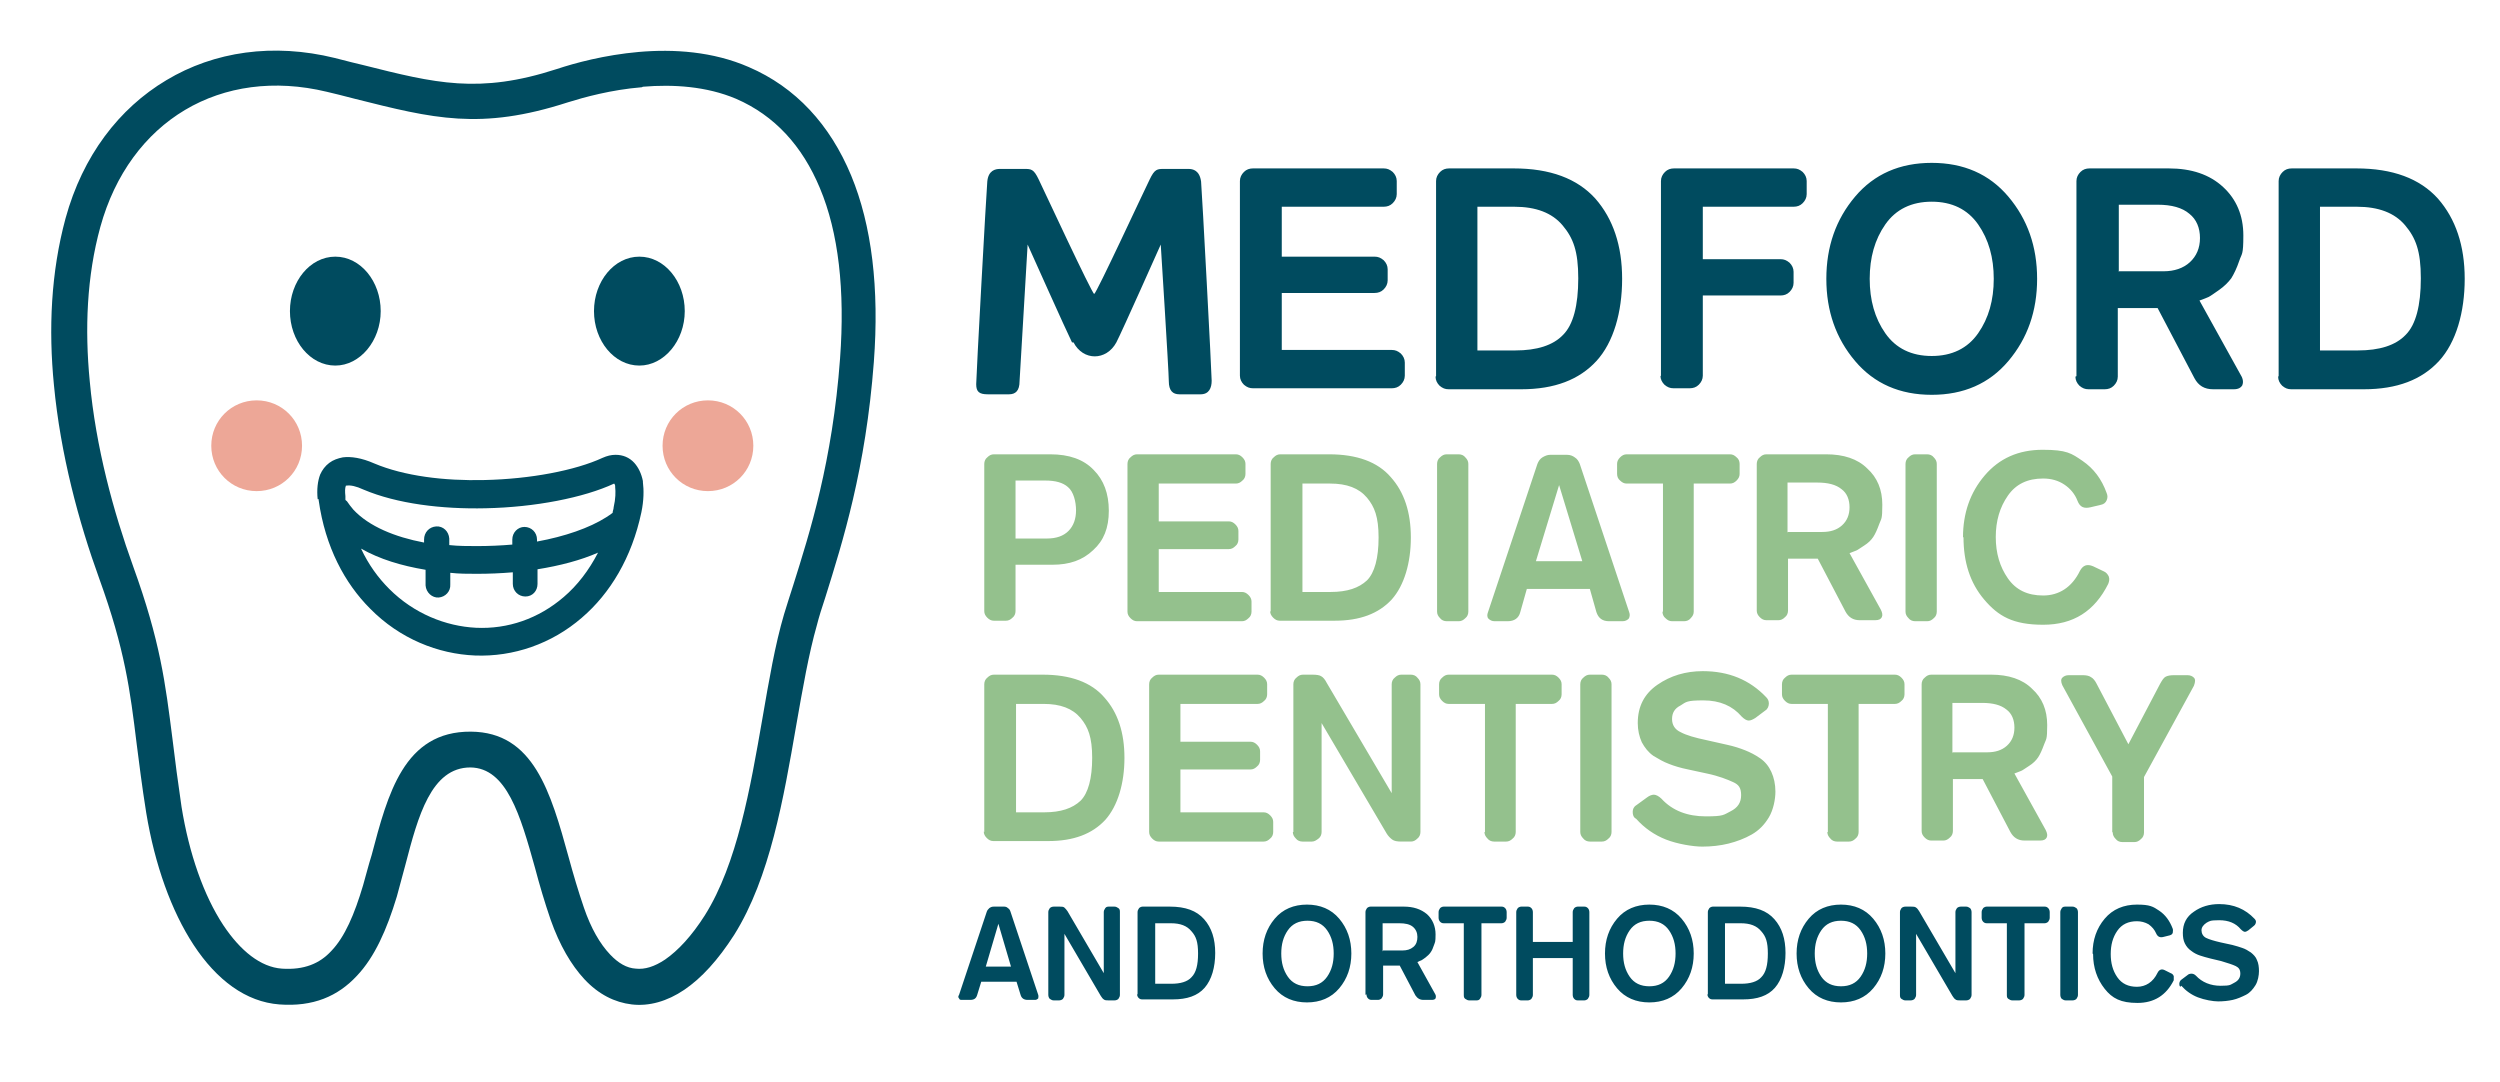
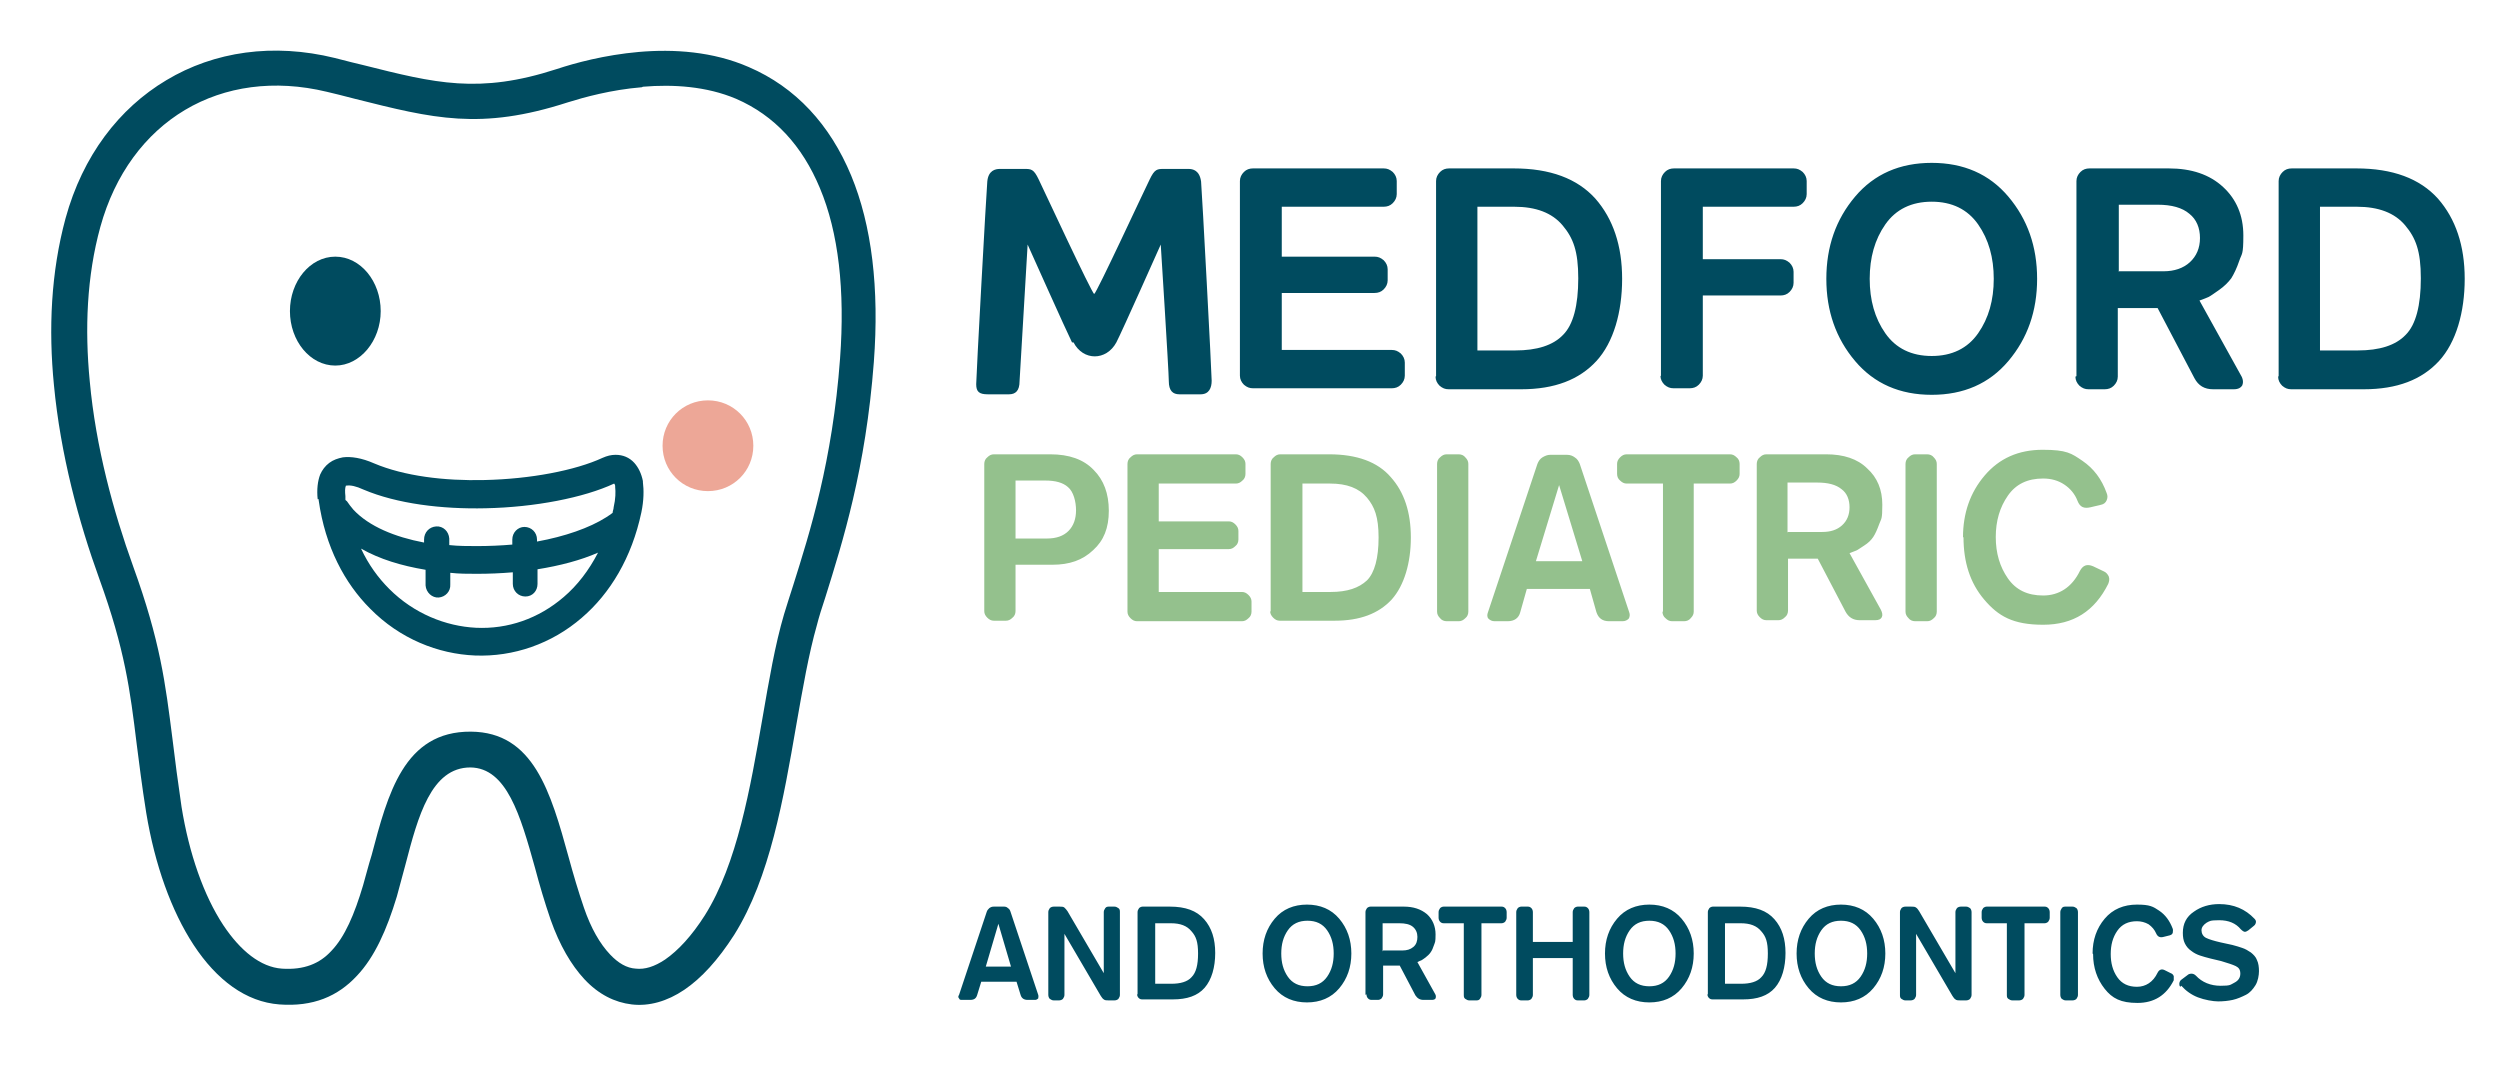
<svg xmlns="http://www.w3.org/2000/svg" id="Layer_1" viewBox="0 0 495.8 214.6">
  <defs>
    <style>      .st0 {        fill: #94c18d;      }      .st0, .st1, .st2 {        fill-rule: evenodd;      }      .st1 {        fill: #eda797;      }      .st2 {        fill: #004b5f;      }    </style>
  </defs>
  <g>
-     <path class="st1" d="M50.9,97.4c5,0,9-4,9-9s-4-9-9-9-9,4-9,9,4,9,9,9Z" />
    <path class="st1" d="M140.4,97.4c5,0,9-4,9-9s-4-9-9-9-9,4-9,9,4,9,9,9Z" />
    <path class="st2" d="M66.5,72.5c4.9,0,9-4.9,9-10.8s-4-10.8-9-10.8-9,4.9-9,10.8,4,10.8,9,10.8Z" />
-     <path class="st2" d="M126.8,72.5c4.9,0,9-4.9,9-10.8s-4-10.8-9-10.8-9,4.9-9,10.8,4,10.8,9,10.8Z" />
    <path class="st2" d="M84.1,107c0-1.4,1-2.5,2.4-2.6s2.5,1,2.6,2.4v1.3c1.8.2,3.7.2,5.5.2,2.3,0,4.7-.1,7-.3v-1c0-1.4,1.1-2.5,2.4-2.5,1.4,0,2.5,1.1,2.5,2.5v.4c5.5-1,10.4-2.7,13.7-4.8.5-.3.9-.6,1.3-.9,0-.4.2-.7.2-1.1.4-1.7.4-3.1.3-4v-.2c0-.2-.1-.4-.2-.5h0s0,0,0,0h0c-6,2.8-15.7,4.7-25.5,4.9-8.7.2-17.6-.9-24.2-3.7-1.5-.7-2.6-.9-3.3-.8,0,0-.1,0-.2,0h0c-.2.5-.2,1.2-.1,2.1h0c0,.3,0,.5,0,.7,0,.1.2.2.3.3.4.6.8,1.1,1.3,1.7,3.1,3.3,8.2,5.4,14,6.5v-.5h0ZM89.3,113.6v2.3c.1,1.4-1,2.5-2.3,2.6s-2.5-1-2.6-2.4v-3.1c-4.8-.8-9.1-2.1-12.8-4.2,1.5,3.2,3.4,5.8,5.6,8,4.9,4.9,11.2,7.4,17.2,7.7,6.3.3,12.4-1.8,17.4-6.1,2.7-2.3,5-5.3,6.8-8.8-3.4,1.5-7.6,2.6-12,3.3v2.9c0,1.4-1,2.5-2.4,2.5-1.4,0-2.5-1.1-2.5-2.5v-2.3c-2.4.2-4.7.3-7.1.3-1.8,0-3.6,0-5.3-.2h0ZM63,99c-.2-1.9,0-3.6.5-4.9.4-.9,1-1.7,1.8-2.3.8-.6,1.7-.9,2.7-1.1,1.6-.2,3.7.1,6.2,1.2,5.9,2.5,13.9,3.5,21.9,3.3,9.1-.2,18-1.9,23.4-4.4h0c.9-.4,1.7-.6,2.6-.6,1.4,0,2.7.5,3.7,1.6.8.9,1.4,2.1,1.7,3.6,0,0,0,.2,0,.2.2,1.6.2,3.6-.3,6-1.9,9-6.2,16.1-11.8,20.9-6,5.2-13.6,7.8-21.2,7.5-7.3-.3-14.9-3.3-20.8-9.3-5-5-8.9-12.2-10.2-21.5,0,0,0-.2,0-.2Z" />
    <path class="st2" d="M110.4,13.7c3.6-1.2,9.5-2.8,16.3-3.4,6.9-.6,14.7-.1,21.8,3,9.3,4,16.1,11.4,20.3,21.5,4.1,9.9,5.6,22.4,4.5,37-1.6,21.2-6.2,35.7-9.6,46.6-.7,2.1-1.3,4-1.7,5.6-1.6,5.6-2.8,12.5-4.1,19.9-2.5,14.4-5.2,30.2-12.3,41.5-3.2,5-6.5,8.6-9.9,10.9-3.4,2.3-7,3.3-10.4,2.9-3.4-.4-6.6-2-9.4-5-2.6-2.8-4.9-6.7-6.7-11.8-1.2-3.5-2.2-6.9-3.1-10.3-2.9-10.4-5.6-19.8-12.8-19.9-7.8,0-10.4,9.7-12.9,19.3-.6,2.2-1.2,4.4-1.7,6.3-2,6.6-4.4,12-7.9,15.7-3.8,4.1-8.7,6.2-15.4,5.7-6.6-.5-12.4-4.8-17-11.8-4.4-6.7-7.7-15.9-9.4-26.2-.9-5.6-1.4-9.9-1.9-13.7-1.3-10.6-2.3-18.6-7.4-32.7-4.1-11.3-7.7-24.7-9-38.4-1.1-11.1-.6-22.4,2.3-33.1,3.4-12.4,10.6-21.8,20-27.4,9.5-5.7,21.2-7.4,33.4-4.4,2.8.7,4.2,1.1,5.6,1.4,14.3,3.6,23,5.8,38.4.8h0ZM127.3,17.3c-6.1.5-11.5,2-14.7,3-17.3,5.6-26.7,3.2-42.2-.7-2.2-.6-4.4-1.1-5.6-1.4-10.4-2.5-20.2-1.1-28.1,3.6-7.9,4.7-13.9,12.7-16.8,23.2-2.7,9.8-3.1,20.3-2.1,30.6,1.2,13.1,4.7,25.9,8.6,36.7,5.4,14.9,6.4,23.2,7.8,34.2.5,4.2,1.1,8.7,1.8,13.5,1.5,9.3,4.4,17.6,8.3,23.5,3.4,5.1,7.4,8.3,11.6,8.6,4.4.3,7.5-1,9.8-3.5,2.7-2.8,4.6-7.3,6.3-13,.6-2.1,1.1-4.1,1.7-6,3.2-12.1,6.4-24.6,19.7-24.5,12.4.1,15.8,11.9,19.4,25,.9,3.3,1.9,6.7,3,9.9,1.4,4.1,3.2,7.2,5.2,9.3,1.6,1.7,3.3,2.7,5.1,2.8,1.8.2,3.7-.4,5.8-1.8,2.6-1.8,5.3-4.7,7.9-8.8,6.4-10.2,9-25.2,11.4-39,1.3-7.5,2.5-14.6,4.3-20.7.6-2,1.2-3.8,1.8-5.7,3.3-10.5,7.8-24.6,9.3-45,1-13.5-.3-25-4-33.8-3.5-8.4-9-14.4-16.6-17.7-5.9-2.5-12.5-2.9-18.5-2.4Z" />
  </g>
  <path class="st2" d="M245.9,74.6v-38.7c0-.7.3-1.3.8-1.8.5-.5,1.1-.7,1.8-.7h25.9c.7,0,1.2.2,1.8.7.5.5.8,1.1.8,1.8v2.6c0,.7-.3,1.3-.8,1.8-.5.5-1.1.7-1.8.7h-20.2v9.9h18.4c.7,0,1.2.2,1.8.7.5.5.8,1.1.8,1.8v2.2c0,.7-.3,1.3-.8,1.8-.5.5-1.1.7-1.8.7h-18.4v11.3h21.8c.7,0,1.2.2,1.8.7.5.5.8,1.1.8,1.8v2.6c0,.7-.3,1.3-.8,1.8-.5.5-1.1.7-1.8.7h-27.5c-.7,0-1.2-.2-1.8-.7-.5-.5-.8-1.1-.8-1.8h0ZM284.8,74.6v-38.7c0-.7.3-1.3.8-1.8.5-.5,1.1-.7,1.8-.7h12.8c7.2,0,12.6,2,16.2,6,3.5,4,5.3,9.3,5.3,15.9s-1.7,12.6-5.1,16.3c-3.4,3.7-8.3,5.6-14.9,5.6h-14.4c-.7,0-1.2-.2-1.8-.7-.5-.5-.8-1.1-.8-1.8h0ZM293,69.5h7.5c4.3,0,7.5-1,9.5-3.1,2-2,3-5.8,3-11.2s-1-8-3.1-10.5c-2.1-2.5-5.3-3.7-9.6-3.7h-7.3v28.5h0ZM329.4,74.6v-38.7c0-.7.3-1.3.8-1.8.5-.5,1.1-.7,1.8-.7h23.7c.7,0,1.2.2,1.8.7.5.5.8,1.1.8,1.8v2.6c0,.7-.3,1.3-.8,1.8-.5.5-1.1.7-1.8.7h-18v10.4h15.4c.7,0,1.2.2,1.8.7.5.5.8,1.1.8,1.8v2.2c0,.7-.3,1.3-.8,1.8-.5.5-1.1.7-1.8.7h-15.4v15.9c0,.7-.3,1.3-.8,1.8-.5.5-1.1.7-1.8.7h-3.2c-.7,0-1.2-.2-1.8-.7-.5-.5-.8-1.1-.8-1.8h0ZM367.9,71.6c-3.8-4.5-5.7-9.9-5.7-16.3s1.9-11.8,5.7-16.3c3.8-4.5,8.9-6.7,15.2-6.7s11.4,2.2,15.2,6.7c3.8,4.5,5.7,9.9,5.7,16.3s-1.9,11.8-5.7,16.3c-3.8,4.5-8.9,6.7-15.2,6.7s-11.4-2.2-15.2-6.7h0ZM373.9,66.1c2.1,3,5.2,4.5,9.2,4.5s7.1-1.5,9.2-4.5c2.1-3,3.1-6.6,3.1-10.8s-1-7.8-3.1-10.8c-2.1-3-5.2-4.5-9.2-4.5s-7.1,1.5-9.2,4.5c-2.1,3-3.1,6.6-3.1,10.8s1,7.8,3.1,10.8h0ZM411.8,74.6v-38.7c0-.7.3-1.3.8-1.8.5-.5,1.1-.7,1.8-.7h15.7c4.5,0,8.1,1.2,10.8,3.7,2.6,2.4,4,5.6,4,9.6s-.3,3.5-.8,5c-.5,1.5-1.1,2.7-1.6,3.5-.6.8-1.4,1.6-2.4,2.3s-1.7,1.2-2.1,1.4c-.4.2-1,.4-1.8.7l8.2,14.8c.5.8.5,1.5.3,2-.3.5-.8.8-1.7.8h-4.1c-1.7,0-2.9-.7-3.7-2.2l-7.3-13.9h-7.9v13.6c0,.7-.3,1.3-.8,1.8-.5.5-1.1.7-1.8.7h-3.2c-.7,0-1.2-.2-1.8-.7-.5-.5-.8-1.1-.8-1.8h0ZM420.1,53.8h9c2.1,0,3.9-.6,5.2-1.8,1.3-1.2,2-2.8,2-4.8s-.7-3.7-2.1-4.8c-1.4-1.2-3.5-1.8-6.3-1.8h-7.7v13.1h0ZM451.9,74.6v-38.7c0-.7.3-1.3.8-1.8.5-.5,1.1-.7,1.8-.7h12.8c7.2,0,12.6,2,16.2,6,3.5,4,5.3,9.3,5.3,15.9s-1.7,12.6-5.1,16.3c-3.4,3.7-8.3,5.6-14.9,5.6h-14.4c-.7,0-1.2-.2-1.8-.7-.5-.5-.8-1.1-.8-1.8h0ZM460.1,69.5h7.5c4.3,0,7.5-1,9.5-3.1,2-2,3-5.8,3-11.2s-1-8-3.1-10.5c-2.1-2.5-5.3-3.7-9.6-3.7h-7.3v28.5Z" />
  <path class="st0" d="M195.2,121.3v-29.3c0-.5.2-1,.6-1.3.4-.4.8-.6,1.3-.6h11.2c3.7,0,6.6,1,8.6,3.1,2,2,3,4.7,3,8.1s-1,5.9-3.1,7.8c-2.1,2-4.7,2.9-8.1,2.9h-7.3v9.2c0,.5-.2,1-.6,1.3-.4.4-.8.6-1.3.6h-2.4c-.5,0-.9-.2-1.3-.6-.4-.4-.6-.8-.6-1.3h0ZM201.4,106.8h6.2c1.9,0,3.3-.5,4.3-1.5,1-1,1.5-2.4,1.5-4.1s-.5-3.7-1.6-4.6c-1-.9-2.5-1.3-4.5-1.3h-5.9v11.5h0ZM223.6,121.3v-29.3c0-.5.2-1,.6-1.3.4-.4.8-.6,1.3-.6h19.6c.5,0,.9.2,1.3.6.4.4.6.8.6,1.3v2c0,.5-.2,1-.6,1.3-.4.4-.8.6-1.3.6h-15.3v7.5h13.9c.5,0,.9.2,1.3.6.4.4.6.8.6,1.3v1.7c0,.5-.2,1-.6,1.3-.4.4-.8.6-1.3.6h-13.9v8.5h16.5c.5,0,.9.2,1.3.6.4.4.6.8.6,1.3v2c0,.5-.2,1-.6,1.3-.4.4-.8.6-1.3.6h-20.8c-.5,0-.9-.2-1.3-.6-.4-.4-.6-.8-.6-1.3h0ZM252,121.3v-29.3c0-.5.2-1,.6-1.3.4-.4.8-.6,1.3-.6h9.7c5.5,0,9.6,1.5,12.2,4.5,2.7,3,4,7,4,12s-1.3,9.5-3.8,12.3c-2.6,2.8-6.3,4.2-11.3,4.2h-10.9c-.5,0-.9-.2-1.3-.6-.4-.4-.6-.8-.6-1.3h0ZM258.2,117.4h5.7c3.3,0,5.6-.8,7.2-2.3,1.5-1.5,2.3-4.4,2.3-8.5s-.8-6.1-2.3-7.9c-1.6-1.9-4-2.8-7.3-2.8h-5.5v21.5h0ZM285,121.3v-29.3c0-.5.2-1,.6-1.3.4-.4.8-.6,1.3-.6h2.4c.5,0,1,.2,1.3.6.4.4.6.8.6,1.3v29.3c0,.5-.2,1-.6,1.3-.4.4-.8.6-1.3.6h-2.4c-.5,0-1-.2-1.3-.6-.4-.4-.6-.8-.6-1.3h0ZM296.4,123.2c-.5,0-.9-.2-1.2-.5-.3-.3-.3-.8-.1-1.3l9.8-29.4c.2-.5.5-1,1-1.3.5-.3,1-.5,1.5-.5h3.4c.6,0,1.1.2,1.5.5.5.3.8.8,1,1.3l9.8,29.4c.2.5.1,1-.1,1.3-.3.3-.7.5-1.2.5h-2.7c-1.3,0-2.1-.6-2.5-1.8l-1.3-4.6h-12.5l-1.3,4.6c-.3,1.2-1.2,1.8-2.5,1.8h-2.7ZM304.6,111.3h9.2l-4.6-15.1h0l-4.6,15.1h0ZM329.7,121.3c0,.5.2,1,.6,1.3.4.4.8.6,1.3.6h2.4c.5,0,1-.2,1.3-.6.4-.4.6-.8.6-1.3v-25.4h7.2c.5,0,.9-.2,1.3-.6.4-.4.6-.8.6-1.3v-2c0-.5-.2-1-.6-1.3-.4-.4-.8-.6-1.3-.6h-20.5c-.5,0-.9.2-1.3.6-.4.4-.6.8-.6,1.3v2c0,.5.2,1,.6,1.3.4.4.8.6,1.3.6h7.2v25.4h0ZM348.4,121.3v-29.3c0-.5.2-1,.6-1.3.4-.4.8-.6,1.3-.6h11.9c3.4,0,6.2.9,8.1,2.8,2,1.8,3,4.2,3,7.2s-.2,2.7-.6,3.8c-.4,1.1-.8,2-1.2,2.6s-1,1.2-1.8,1.7c-.8.5-1.3.9-1.6,1-.3.1-.8.3-1.3.5l6.2,11.2c.3.6.4,1.1.2,1.5-.2.4-.6.6-1.3.6h-3.1c-1.3,0-2.2-.6-2.8-1.7l-5.5-10.5h-5.9v10.3c0,.5-.2,1-.6,1.3-.4.4-.8.6-1.3.6h-2.4c-.5,0-.9-.2-1.3-.6-.4-.4-.6-.8-.6-1.3h0ZM354.6,105.5h6.8c1.6,0,2.9-.4,3.9-1.3,1-.9,1.5-2.1,1.5-3.6s-.5-2.8-1.6-3.6c-1.1-.9-2.7-1.3-4.8-1.3h-5.9v9.9h0ZM377.9,121.3v-29.3c0-.5.2-1,.6-1.3.4-.4.8-.6,1.3-.6h2.4c.5,0,1,.2,1.3.6.4.4.6.8.6,1.3v29.3c0,.5-.2,1-.6,1.3-.4.4-.8.6-1.3.6h-2.4c-.5,0-1-.2-1.3-.6-.4-.4-.6-.8-.6-1.3h0ZM389.3,106.6c0-4.8,1.4-8.9,4.3-12.3,2.9-3.4,6.7-5.1,11.5-5.1s5.7.7,7.9,2.2c2.2,1.5,3.8,3.6,4.8,6.4.2.5.2.9,0,1.4-.2.5-.6.8-1.1.9l-2.1.5c-1.3.3-2.1,0-2.6-1.3-.5-1.3-1.4-2.4-2.6-3.2-1.2-.8-2.6-1.2-4.2-1.2-3.1,0-5.4,1.1-7,3.4-1.6,2.3-2.4,5-2.4,8.2s.8,5.9,2.4,8.2c1.6,2.3,3.9,3.4,7,3.4s5.7-1.6,7.3-4.9c.6-1.1,1.4-1.4,2.6-.9l2.1,1c.5.2.8.6,1,1,.2.5.1,1-.1,1.5-2.7,5.4-6.9,8.1-12.9,8.1s-8.9-1.7-11.7-5c-2.8-3.3-4.1-7.4-4.1-12.4Z" />
-   <path class="st0" d="M195.2,165v-29.3c0-.5.2-1,.6-1.3.4-.4.8-.6,1.3-.6h9.7c5.5,0,9.6,1.5,12.2,4.5,2.7,3,4,7,4,12s-1.3,9.5-3.8,12.3c-2.6,2.8-6.3,4.2-11.3,4.2h-10.9c-.5,0-.9-.2-1.3-.6-.4-.4-.6-.8-.6-1.3h0ZM201.4,161.1h5.7c3.3,0,5.6-.8,7.2-2.3,1.5-1.5,2.3-4.4,2.3-8.5s-.8-6.1-2.3-7.9c-1.6-1.9-4-2.8-7.3-2.8h-5.5v21.5h0ZM227.9,165v-29.3c0-.5.2-1,.6-1.3.4-.4.8-.6,1.3-.6h19.6c.5,0,.9.2,1.3.6.4.4.6.8.6,1.3v2c0,.5-.2,1-.6,1.3-.4.4-.8.6-1.3.6h-15.3v7.5h13.9c.5,0,.9.2,1.3.6.4.4.6.8.6,1.3v1.7c0,.5-.2,1-.6,1.3-.4.4-.8.6-1.3.6h-13.9v8.5h16.5c.5,0,.9.2,1.3.6.4.4.6.8.6,1.3v2c0,.5-.2,1-.6,1.3-.4.4-.8.6-1.3.6h-20.8c-.5,0-.9-.2-1.3-.6-.4-.4-.6-.8-.6-1.3h0ZM256.5,165v-29.3c0-.5.2-1,.6-1.3.4-.4.8-.6,1.3-.6h1.9c.8,0,1.4.1,1.7.3.4.2.8.7,1.1,1.3l12.9,21.9h0v-21.6c0-.5.2-1,.6-1.3.4-.4.8-.6,1.3-.6h1.9c.5,0,1,.2,1.3.6.4.4.6.8.6,1.3v29.3c0,.5-.2,1-.6,1.3-.4.4-.8.6-1.3.6h-1.9c-.8,0-1.4-.1-1.8-.4-.4-.3-.8-.7-1.1-1.2l-12.9-21.9h0v21.6c0,.5-.2,1-.6,1.3s-.8.6-1.3.6h-1.9c-.5,0-1-.2-1.3-.6-.4-.4-.6-.8-.6-1.3h0ZM294.5,165v-25.4h-7.2c-.5,0-.9-.2-1.3-.6-.4-.4-.6-.8-.6-1.3v-2c0-.5.2-1,.6-1.3.4-.4.8-.6,1.3-.6h20.5c.5,0,.9.2,1.3.6.4.4.6.8.6,1.3v2c0,.5-.2,1-.6,1.3-.4.4-.8.6-1.3.6h-7.2v25.4c0,.5-.2,1-.6,1.3-.4.4-.8.6-1.3.6h-2.4c-.5,0-1-.2-1.3-.6-.4-.4-.6-.8-.6-1.3h0ZM313.4,165v-29.3c0-.5.2-1,.6-1.3.4-.4.8-.6,1.3-.6h2.4c.5,0,1,.2,1.3.6.4.4.6.8.6,1.3v29.3c0,.5-.2,1-.6,1.3-.4.4-.8.6-1.3.6h-2.4c-.5,0-1-.2-1.3-.6-.4-.4-.6-.8-.6-1.3h0ZM324.2,162.2c-.3-.3-.4-.7-.4-1.2s.2-1,.7-1.3l2.2-1.6c.4-.3.9-.5,1.3-.5s1,.3,1.5.8c2.2,2.4,5.2,3.5,8.8,3.5s3.5-.3,4.9-1c1.4-.7,2.1-1.7,2.1-3.2s-.5-2.1-1.6-2.6-2.8-1.2-5.2-1.7l-3.7-.8c-1.5-.3-2.8-.7-3.8-1.1-1.1-.4-2.1-1-3.1-1.6-1-.7-1.7-1.6-2.3-2.7-.5-1.1-.8-2.4-.8-3.8,0-3.3,1.3-5.8,3.9-7.6,2.6-1.8,5.6-2.7,9-2.7,5.1,0,9.3,1.7,12.6,5.2.3.3.5.7.5,1.2s-.2,1.1-.7,1.4l-2,1.5c-.5.3-.9.5-1.3.5s-.9-.3-1.4-.8c-1.8-2.1-4.3-3.2-7.6-3.2s-3.4.3-4.5,1c-1.2.6-1.7,1.5-1.7,2.7s.6,2.1,1.7,2.6c1.1.6,2.8,1.1,5.2,1.6l4,.9c1.4.3,2.6.7,3.6,1.1,1,.4,2,.9,3,1.6,1,.7,1.7,1.6,2.2,2.7.5,1.1.8,2.4.8,3.9s-.4,3.6-1.3,5.1c-.9,1.5-2,2.6-3.4,3.4-1.4.8-3,1.4-4.6,1.8s-3.4.6-5.2.6-4.9-.5-7.2-1.4c-2.3-.9-4.3-2.3-5.9-4.1h0ZM362.5,165v-25.4h-7.2c-.5,0-.9-.2-1.3-.6-.4-.4-.6-.8-.6-1.3v-2c0-.5.2-1,.6-1.3.4-.4.8-.6,1.3-.6h20.5c.5,0,.9.2,1.3.6.4.4.6.8.6,1.3v2c0,.5-.2,1-.6,1.3-.4.4-.8.6-1.3.6h-7.2v25.4c0,.5-.2,1-.6,1.3-.4.4-.8.6-1.3.6h-2.4c-.5,0-1-.2-1.3-.6-.4-.4-.6-.8-.6-1.3h0ZM381.1,165v-29.3c0-.5.2-1,.6-1.3.4-.4.8-.6,1.3-.6h11.9c3.4,0,6.2.9,8.1,2.8,2,1.8,3,4.2,3,7.2s-.2,2.7-.6,3.8c-.4,1.1-.8,2-1.2,2.6-.4.6-1,1.2-1.8,1.7-.8.5-1.3.9-1.6,1-.3.1-.8.3-1.3.5l6.2,11.2c.3.6.4,1.1.2,1.5-.2.4-.6.6-1.3.6h-3.1c-1.3,0-2.2-.6-2.8-1.7l-5.5-10.5h-5.9v10.3c0,.5-.2,1-.6,1.3-.4.4-.8.6-1.3.6h-2.4c-.5,0-.9-.2-1.3-.6-.4-.4-.6-.8-.6-1.3h0ZM387.3,149.2h6.8c1.6,0,2.9-.4,3.9-1.3,1-.9,1.5-2.1,1.5-3.6s-.5-2.8-1.6-3.6c-1.1-.9-2.7-1.3-4.8-1.3h-5.9v9.9h0ZM418.9,165v-11l-9.9-18.1c-.3-.7-.3-1.2,0-1.5.3-.3.7-.5,1.3-.5h2.7c.7,0,1.3.1,1.7.4.4.2.8.7,1.1,1.3l6.3,12,6.3-12c.4-.7.7-1.2,1.1-1.4.4-.2.9-.3,1.7-.3h2.6c.6,0,1,.2,1.3.5.3.3.3.8,0,1.6l-9.9,18.1v11c0,.5-.2,1-.6,1.3-.4.4-.8.6-1.3.6h-2.4c-.5,0-1-.2-1.3-.6-.4-.4-.6-.8-.6-1.3Z" />
  <path class="st2" d="M190.8,198.3c-.3,0-.5,0-.6-.3-.2-.2-.2-.4,0-.7l5.5-16.5c.1-.3.3-.5.5-.7.3-.2.5-.3.9-.3h1.9c.3,0,.6,0,.9.3.3.2.4.4.5.7l5.5,16.5c.1.3,0,.5,0,.7-.2.2-.4.3-.6.3h-1.5c-.7,0-1.2-.3-1.4-1l-.8-2.6h-7l-.8,2.6c-.2.7-.6,1-1.4,1h-1.5ZM195.4,191.7h5.1l-2.5-8.5h0l-2.5,8.5h0ZM207.9,197.3v-16.4c0-.3.1-.5.3-.8.2-.2.5-.3.8-.3h1.1c.4,0,.8,0,1,.2s.4.4.6.7l7.2,12.3h0v-12.1c0-.3.1-.5.3-.8s.5-.3.8-.3h1c.3,0,.5.1.8.3s.3.5.3.8v16.4c0,.3-.1.5-.3.8-.2.2-.5.3-.8.3h-1.1c-.4,0-.8,0-1-.2-.2-.1-.4-.4-.6-.7l-7.2-12.3h0v12.1c0,.3-.1.5-.3.8-.2.2-.5.3-.8.3h-1c-.3,0-.5-.1-.8-.3-.2-.2-.3-.5-.3-.8h0ZM225.6,197.3v-16.4c0-.3.1-.5.3-.8.2-.2.5-.3.7-.3h5.4c3.1,0,5.3.8,6.8,2.5,1.5,1.7,2.2,3.9,2.2,6.7s-.7,5.3-2.1,6.9c-1.4,1.6-3.5,2.3-6.3,2.3h-6.1c-.3,0-.5-.1-.7-.3-.2-.2-.3-.5-.3-.8h0ZM229.1,195.1h3.2c1.8,0,3.2-.4,4-1.3.9-.9,1.3-2.4,1.3-4.7s-.4-3.4-1.3-4.4c-.9-1.1-2.2-1.6-4.1-1.6h-3.1v12h0ZM252.8,196c-1.6-1.9-2.4-4.2-2.4-6.9s.8-5,2.4-6.9c1.6-1.9,3.8-2.8,6.4-2.8s4.8.9,6.4,2.8c1.6,1.9,2.4,4.2,2.4,6.9s-.8,5-2.4,6.9c-1.6,1.9-3.8,2.8-6.4,2.8s-4.8-.9-6.4-2.8h0ZM255.4,193.7c.9,1.3,2.2,1.9,3.9,1.9s3-.6,3.9-1.9c.9-1.3,1.3-2.8,1.3-4.6s-.4-3.3-1.3-4.6c-.9-1.3-2.2-1.9-3.9-1.9s-3,.6-3.9,1.9c-.9,1.3-1.3,2.8-1.3,4.6s.4,3.3,1.3,4.6h0ZM270.8,197.3v-16.4c0-.3.1-.5.3-.8.2-.2.5-.3.7-.3h6.6c1.9,0,3.4.5,4.6,1.5,1.1,1,1.7,2.4,1.7,4s-.1,1.5-.3,2.1c-.2.6-.4,1.1-.7,1.5-.2.3-.6.7-1,1-.4.3-.7.5-.9.6-.2,0-.4.2-.7.3l3.5,6.3c.2.3.2.6.1.9-.1.2-.4.3-.7.3h-1.7c-.7,0-1.2-.3-1.6-.9l-3.1-5.9h-3.3v5.7c0,.3-.1.5-.3.8-.2.2-.5.3-.7.3h-1.3c-.3,0-.5-.1-.7-.3-.2-.2-.3-.5-.3-.8h0ZM274.3,188.5h3.8c.9,0,1.6-.2,2.2-.7s.8-1.2.8-2-.3-1.5-.9-2c-.6-.5-1.5-.7-2.7-.7h-3.3v5.6h0ZM290.3,197.3v-14.2h-4c-.3,0-.5-.1-.7-.3-.2-.2-.3-.5-.3-.8v-1.1c0-.3.1-.5.3-.8.2-.2.5-.3.7-.3h11.5c.3,0,.5.1.7.3.2.2.3.5.3.8v1.1c0,.3-.1.5-.3.8-.2.2-.5.3-.7.3h-4v14.2c0,.3-.1.5-.3.8s-.5.3-.8.3h-1.3c-.3,0-.5-.1-.8-.3s-.3-.5-.3-.8h0ZM300.7,197.3v-16.4c0-.3.1-.5.3-.8.2-.2.5-.3.7-.3h1.3c.3,0,.5.1.7.3.2.2.3.5.3.8v5.9h7.9v-5.9c0-.3.1-.5.3-.8.2-.2.5-.3.7-.3h1.3c.3,0,.5.1.7.3.2.2.3.5.3.8v16.4c0,.3-.1.5-.3.8-.2.2-.5.3-.7.3h-1.3c-.3,0-.5-.1-.7-.3-.2-.2-.3-.5-.3-.8v-7.3h-7.9v7.3c0,.3-.1.5-.3.8-.2.2-.5.3-.7.3h-1.3c-.3,0-.5-.1-.7-.3-.2-.2-.3-.5-.3-.8h0ZM320.7,196c-1.6-1.9-2.4-4.2-2.4-6.9s.8-5,2.4-6.9c1.6-1.9,3.8-2.8,6.4-2.8s4.8.9,6.4,2.8c1.6,1.9,2.4,4.2,2.4,6.9s-.8,5-2.4,6.9c-1.6,1.9-3.8,2.8-6.4,2.8s-4.8-.9-6.4-2.8h0ZM323.2,193.7c.9,1.3,2.2,1.9,3.9,1.9s3-.6,3.9-1.9c.9-1.3,1.3-2.8,1.3-4.6s-.4-3.3-1.3-4.6c-.9-1.3-2.2-1.9-3.9-1.9s-3,.6-3.9,1.9c-.9,1.3-1.3,2.8-1.3,4.6s.4,3.3,1.3,4.6h0ZM338.7,197.3v-16.4c0-.3.1-.5.3-.8.2-.2.5-.3.7-.3h5.4c3.1,0,5.3.8,6.8,2.5,1.5,1.7,2.2,3.9,2.2,6.7s-.7,5.3-2.1,6.9c-1.4,1.6-3.5,2.3-6.3,2.3h-6.1c-.3,0-.5-.1-.7-.3-.2-.2-.3-.5-.3-.8h0ZM342.1,195.1h3.2c1.8,0,3.2-.4,4-1.3.9-.9,1.3-2.4,1.3-4.7s-.4-3.4-1.3-4.4c-.9-1.1-2.2-1.6-4.1-1.6h-3.1v12h0ZM358.7,196c-1.6-1.9-2.4-4.2-2.4-6.9s.8-5,2.4-6.9c1.6-1.9,3.8-2.8,6.4-2.8s4.8.9,6.4,2.8c1.6,1.9,2.4,4.2,2.4,6.9s-.8,5-2.4,6.9c-1.6,1.9-3.8,2.8-6.4,2.8s-4.8-.9-6.4-2.8h0ZM361.2,193.7c.9,1.3,2.2,1.9,3.9,1.9s3-.6,3.9-1.9c.9-1.3,1.3-2.8,1.3-4.6s-.4-3.3-1.3-4.6c-.9-1.3-2.2-1.9-3.9-1.9s-3,.6-3.9,1.9c-.9,1.3-1.3,2.8-1.3,4.6s.4,3.3,1.3,4.6h0ZM376.8,197.3v-16.4c0-.3.1-.5.3-.8.2-.2.5-.3.8-.3h1.1c.4,0,.8,0,1,.2.2.1.4.4.6.7l7.2,12.3h0v-12.1c0-.3.1-.5.3-.8.2-.2.5-.3.8-.3h1c.3,0,.5.1.8.3.2.2.3.5.3.8v16.4c0,.3-.1.5-.3.8-.2.2-.5.3-.8.3h-1.1c-.4,0-.8,0-1-.2-.2-.1-.4-.4-.6-.7l-7.2-12.3h0v12.1c0,.3-.1.5-.3.8-.2.2-.5.3-.8.3h-1c-.3,0-.5-.1-.8-.3s-.3-.5-.3-.8h0ZM398,197.3v-14.2h-4c-.3,0-.5-.1-.7-.3-.2-.2-.3-.5-.3-.8v-1.1c0-.3.1-.5.3-.8.2-.2.5-.3.7-.3h11.5c.3,0,.5.1.7.3.2.2.3.5.3.8v1.1c0,.3-.1.5-.3.8-.2.2-.5.3-.7.3h-4v14.2c0,.3-.1.5-.3.8-.2.2-.5.3-.8.3h-1.3c-.3,0-.5-.1-.8-.3s-.3-.5-.3-.8h0ZM408.6,197.3v-16.4c0-.3.1-.5.3-.8s.5-.3.8-.3h1.3c.3,0,.5.1.8.3.2.2.3.5.3.8v16.4c0,.3-.1.5-.3.8-.2.2-.5.3-.8.3h-1.3c-.3,0-.5-.1-.8-.3-.2-.2-.3-.5-.3-.8h0ZM415,189.1c0-2.7.8-5,2.4-6.9,1.6-1.9,3.8-2.8,6.4-2.8s3.2.4,4.4,1.2c1.2.8,2.1,2,2.7,3.6.1.3,0,.5,0,.8-.1.3-.3.4-.6.5l-1.2.3c-.7.2-1.2,0-1.5-.7-.3-.7-.8-1.3-1.5-1.8-.7-.4-1.5-.6-2.3-.6-1.7,0-3,.6-3.9,1.9-.9,1.3-1.3,2.8-1.3,4.6s.4,3.3,1.3,4.6c.9,1.3,2.2,1.9,3.9,1.9s3.2-.9,4.1-2.8c.3-.6.8-.8,1.4-.5l1.2.6c.3.1.5.3.6.6,0,.3,0,.5,0,.8-1.5,3-3.9,4.5-7.2,4.5s-5-.9-6.5-2.8c-1.5-1.9-2.3-4.2-2.3-6.9h0ZM432.4,195.7c-.2-.2-.2-.4-.2-.6s.1-.6.4-.8l1.2-.9c.2-.2.5-.3.8-.3s.6.1.9.4c1.2,1.3,2.9,2,4.9,2s1.9-.2,2.7-.6c.8-.4,1.2-1,1.2-1.8s-.3-1.2-.9-1.5c-.6-.3-1.6-.6-2.9-1l-2.1-.5c-.8-.2-1.5-.4-2.1-.6-.6-.2-1.2-.5-1.7-.9-.6-.4-1-.9-1.3-1.5-.3-.6-.4-1.3-.4-2.1,0-1.8.7-3.2,2.2-4.2,1.4-1,3.1-1.5,5-1.5,2.9,0,5.2,1,7,2.9.2.2.3.4.3.6s-.1.6-.4.8l-1.1.9c-.3.2-.5.3-.7.3s-.5-.2-.8-.5c-1-1.2-2.4-1.8-4.3-1.8s-1.9.2-2.5.5c-.6.4-1,.9-1,1.5s.3,1.2.9,1.5c.6.3,1.6.6,2.9.9l2.3.5c.8.2,1.4.4,2,.6.6.2,1.1.5,1.7.9.5.4,1,.9,1.2,1.5.3.6.4,1.4.4,2.2s-.2,2-.7,2.8c-.5.8-1.1,1.5-1.9,1.9-.8.4-1.7.8-2.6,1-.9.2-1.9.3-2.9.3s-2.7-.3-4-.8c-1.3-.5-2.4-1.3-3.3-2.3Z" />
  <path class="st2" d="M212.6,67.9c-1.1-2.2-8.8-19.4-8.8-19.4,0,0-1.5,25.2-1.6,27.1,0,1.9-.8,2.6-2.1,2.6h-4.2c-1.7,0-2.3-.5-2.3-2s2-38,2.2-40.2c.2-2.2,1.6-2.5,2.5-2.5s3.4,0,4.8,0,1.9,0,2.9,2.1c1,2.1,10.6,22.7,11,22.7s9.9-20.5,11-22.7c1-2.1,1.5-2.1,2.9-2.1s3.9,0,4.8,0,2.2.3,2.5,2.5c.2,2.2,2.1,38.1,2.1,39.5s-.5,2.7-2.2,2.7h-4.2c-1.3,0-2.1-.7-2.1-2.6,0-1.9-1.6-27.1-1.6-27.1,0,0-7.7,17.3-8.8,19.4-2,3.7-6.6,3.7-8.5,0Z" />
</svg>